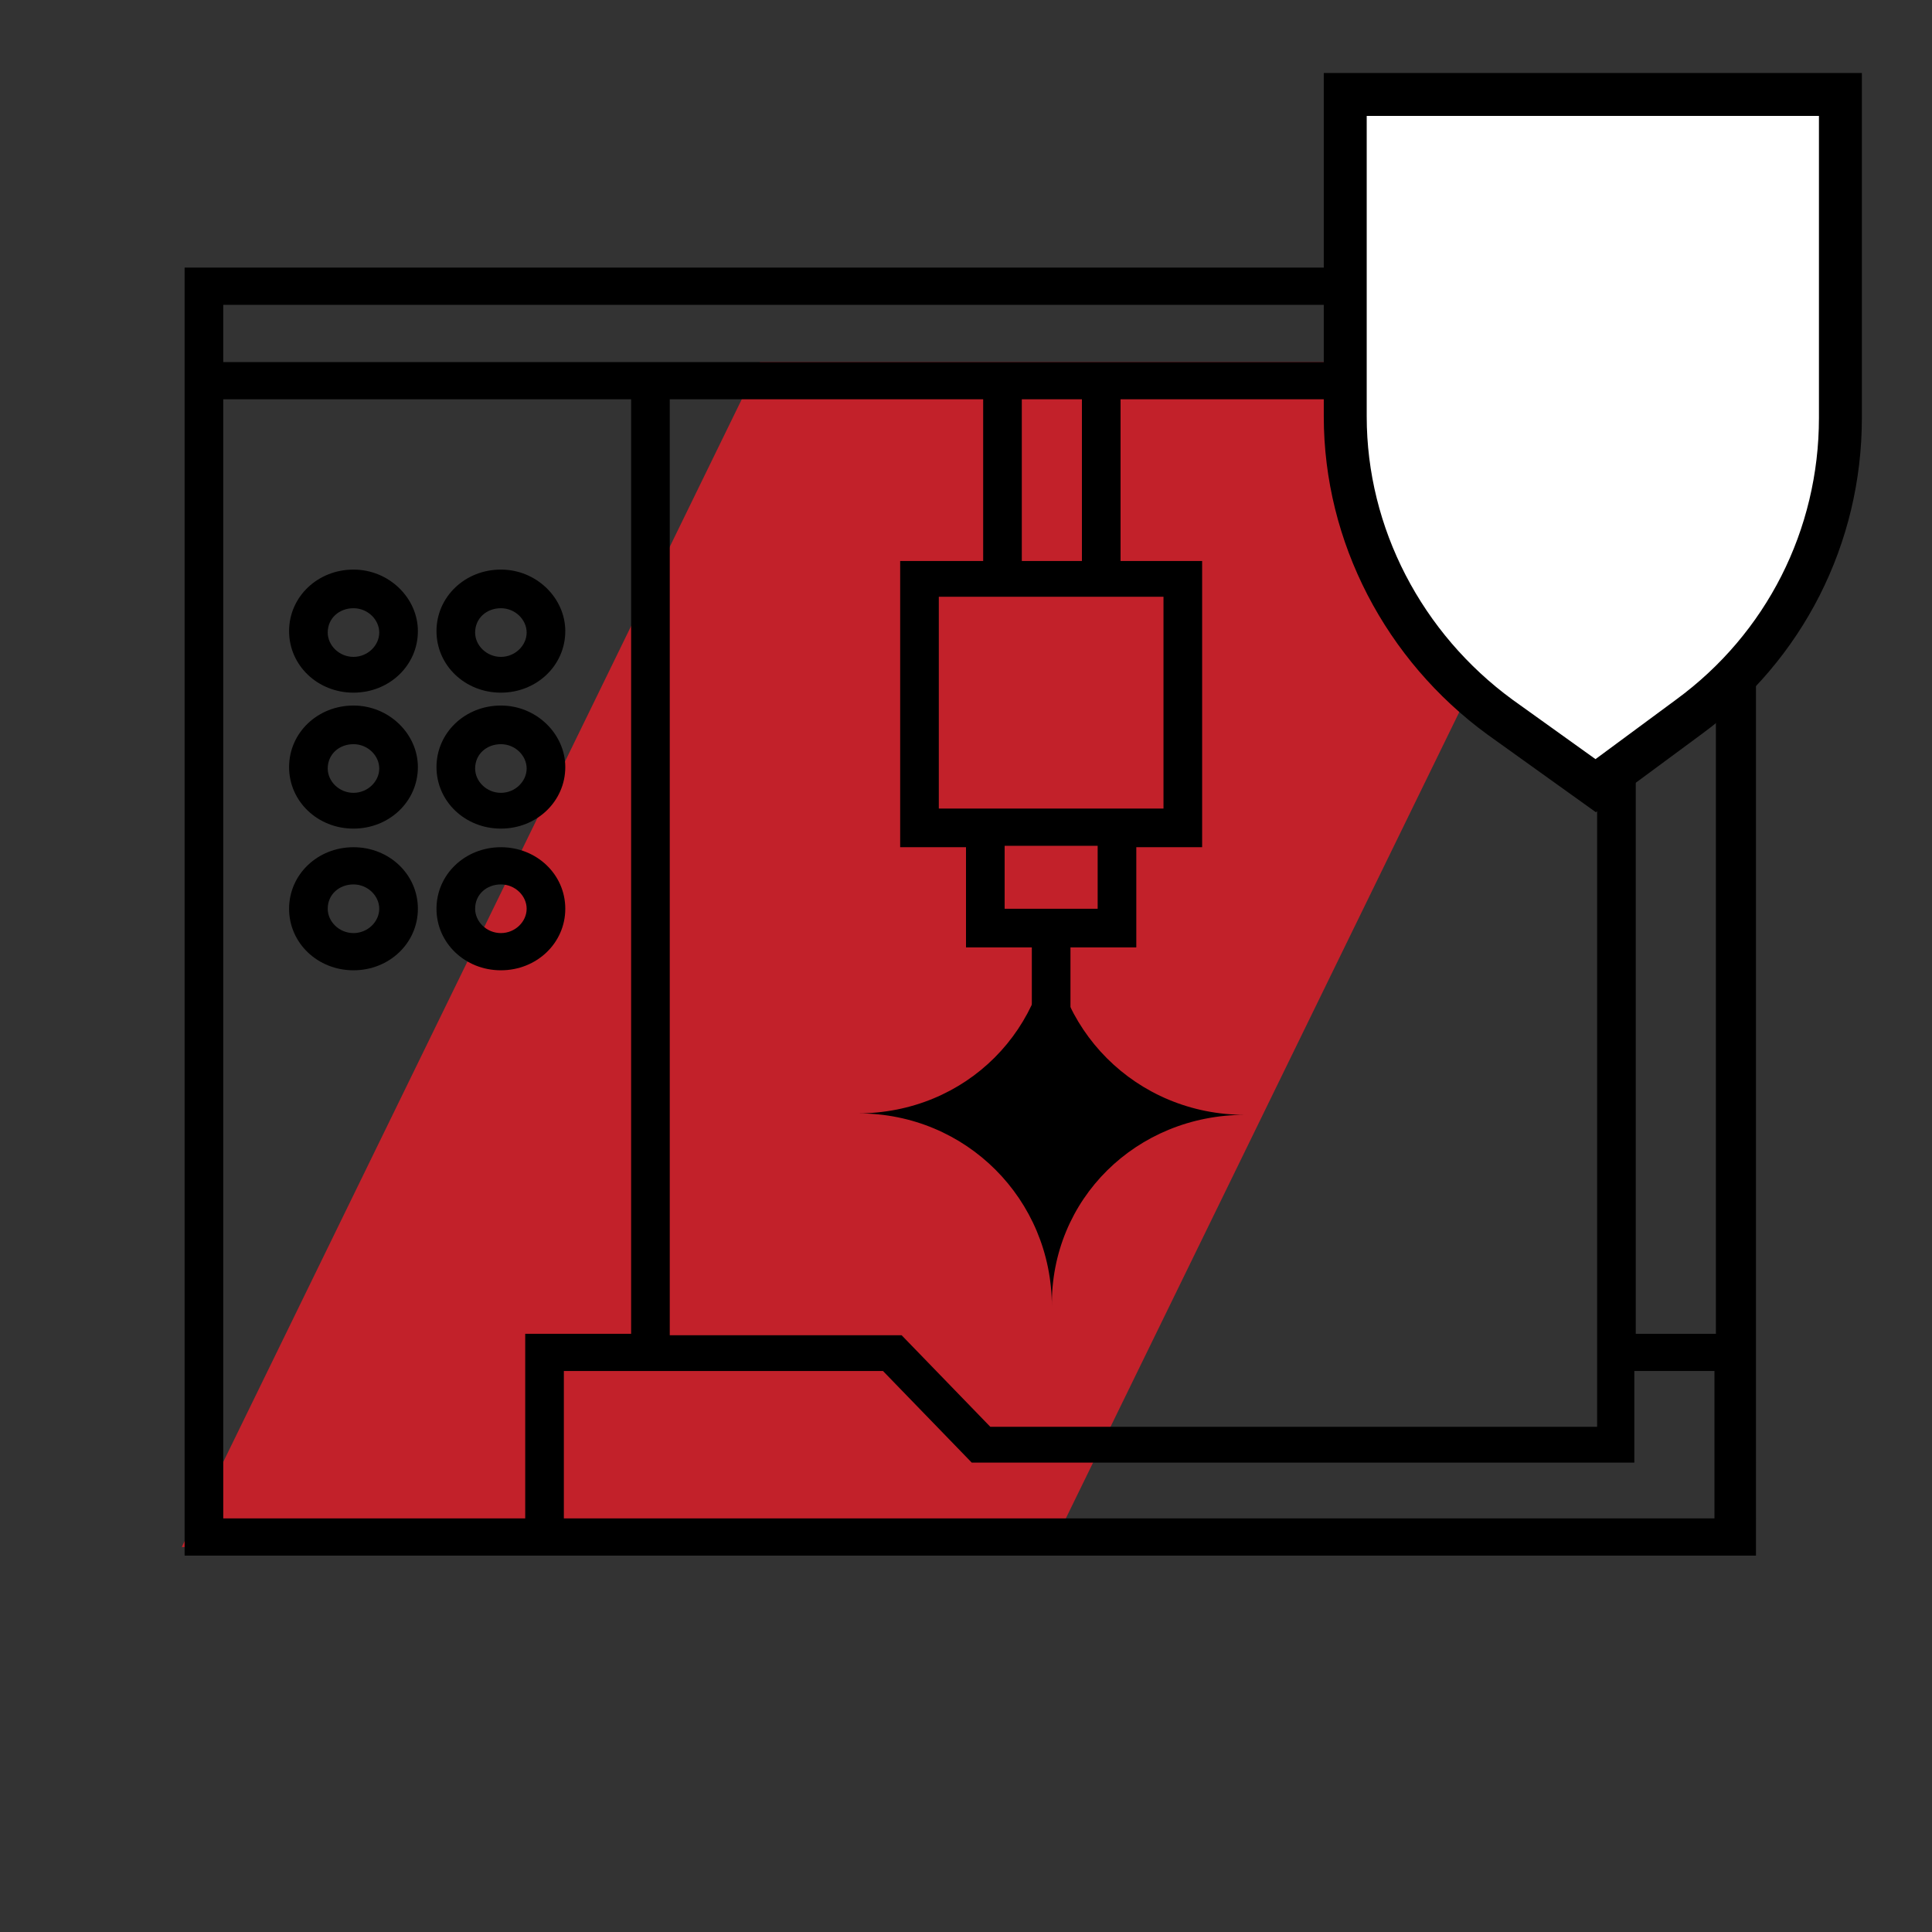
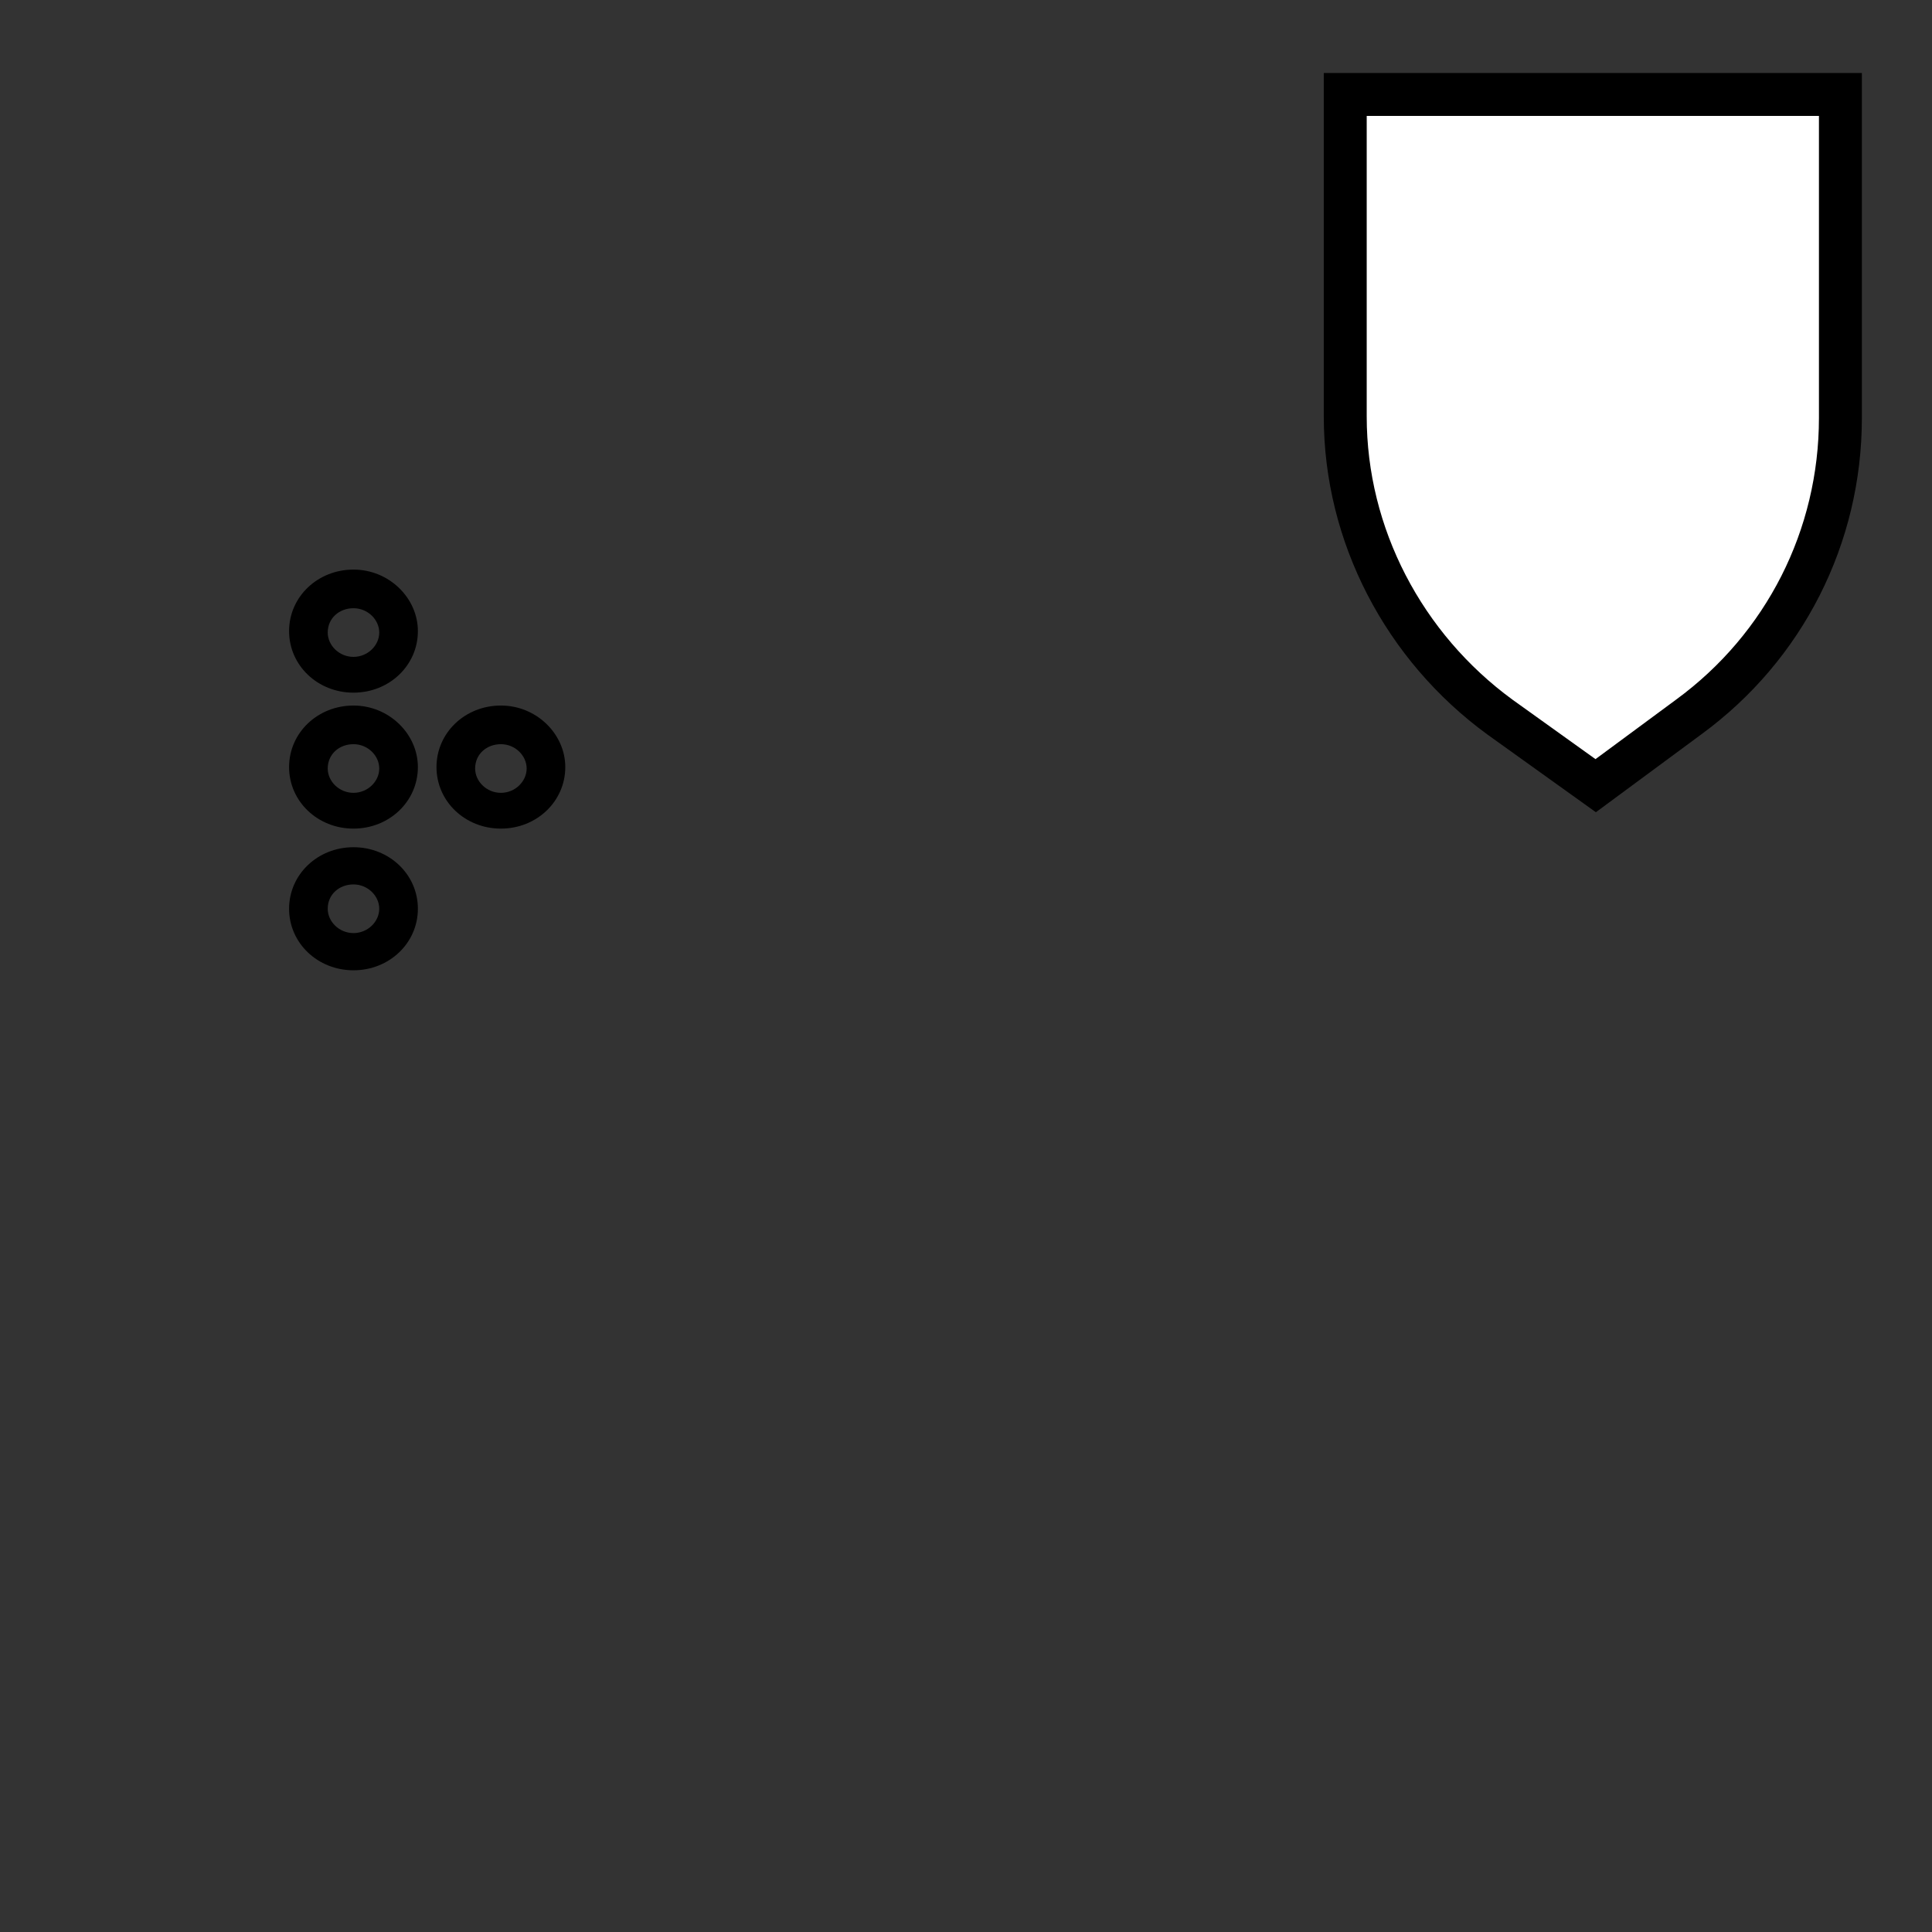
<svg xmlns="http://www.w3.org/2000/svg" version="1.1" id="Layer_1" x="0px" y="0px" viewBox="0 0 135 135" style="enable-background:new 0 0 135 135;" xml:space="preserve">
  <rect x="0" y="0" width="135" height="135" fill="#333333" stroke="none" />
  <style type="text/css"> .st0{fill:#C2212A;} .st1{fill:#FFFFFF;stroke:#000000;stroke-width:3;stroke-miterlimit:10;} </style>
-   <polygon class="st0" points="73.5,108.1 113.9,25.3 53.1,25.3 49,33.7 12.7,108.1 " />
  <g>
-     <path d="M12.9,18.7v6.6v1.3v82.1h23.8h1.4h84.6V94.5v-1.3V18.7H12.9z M36.7,93.2v12.9H15.6V27.9h28.5v65.3 C44.1,93.2,36.7,93.2,36.7,93.2z M119.9,106.1H39.4V95.8h22.3l6.2,6.4h46.3v-6.4h5.6v10.3C119.8,106.1,119.9,106.1,119.9,106.1z M81.3,41.7v14.8H65.6V41.7H81.3z M71.4,39.2V27.9h4.2v11.3H71.4z M76.7,59.1v4.4h-6.5v-4.4H76.7z M68.7,39.2h-5.8v20h4.6v7h4.6 v5.1h2.7v-5.1h4.6v-7H84v-20h-5.7V27.9h33.3v65.3v1.3v5.2H69.2L63,93.3H46.8V27.9h21.9V39.2z M119.9,93.2h-5.6V25.3H45.4H44H15.6 v-4h104.3V93.2z" />
    <path d="M24.7,39.8c-2.5,0-4.5,1.9-4.5,4.3c0,2.4,2,4.3,4.5,4.3s4.5-1.9,4.5-4.3C29.2,41.8,27.2,39.8,24.7,39.8z M24.7,45.9 c-1,0-1.8-0.8-1.8-1.7c0-1,0.8-1.7,1.8-1.7s1.8,0.8,1.8,1.7C26.5,45.1,25.7,45.9,24.7,45.9z" />
-     <path d="M35,39.8c-2.5,0-4.5,1.9-4.5,4.3c0,2.4,2,4.3,4.5,4.3s4.5-1.9,4.5-4.3C39.5,41.8,37.5,39.8,35,39.8z M35,45.9 c-1,0-1.8-0.8-1.8-1.7c0-1,0.8-1.7,1.8-1.7s1.8,0.8,1.8,1.7C36.8,45.1,36,45.9,35,45.9z" />
    <path d="M24.7,49.3c-2.5,0-4.5,1.9-4.5,4.3c0,2.4,2,4.3,4.5,4.3s4.5-1.9,4.5-4.3C29.2,51.3,27.2,49.3,24.7,49.3z M24.7,55.4 c-1,0-1.8-0.8-1.8-1.7c0-1,0.8-1.7,1.8-1.7s1.8,0.8,1.8,1.7C26.5,54.6,25.7,55.4,24.7,55.4z" />
    <path d="M35,49.3c-2.5,0-4.5,1.9-4.5,4.3c0,2.4,2,4.3,4.5,4.3s4.5-1.9,4.5-4.3C39.5,51.3,37.5,49.3,35,49.3z M35,55.4 c-1,0-1.8-0.8-1.8-1.7c0-1,0.8-1.7,1.8-1.7s1.8,0.8,1.8,1.7C36.8,54.6,36,55.4,35,55.4z" />
    <path d="M24.7,59.2c-2.5,0-4.5,1.9-4.5,4.3c0,2.4,2,4.3,4.5,4.3s4.5-1.9,4.5-4.3C29.2,61.1,27.2,59.2,24.7,59.2z M24.7,65.2 c-1,0-1.8-0.8-1.8-1.7c0-1,0.8-1.7,1.8-1.7s1.8,0.8,1.8,1.7C26.5,64.4,25.7,65.2,24.7,65.2z" />
-     <path d="M35,59.2c-2.5,0-4.5,1.9-4.5,4.3c0,2.4,2,4.3,4.5,4.3s4.5-1.9,4.5-4.3C39.5,61.1,37.5,59.2,35,59.2z M35,65.2 c-1,0-1.8-0.8-1.8-1.7c0-1,0.8-1.7,1.8-1.7s1.8,0.8,1.8,1.7C36.8,64.4,36,65.2,35,65.2z" />
  </g>
-   <path d="M87,77.9c-7.6,0-13.6-6-13.6-13.6l0,0c0,7.6-5.9,13.5-13.5,13.5l0,0l0,0l0,0H60c7.5,0,13.5,6,13.5,13.5l0,0l0,0l0,0l0,0 C73.4,83.8,79.4,77.9,87,77.9L87,77.9z" />
  <path class="st1" d="M118,50.1l-6.5,4.8l-6.7-4.8C98.1,45.2,94,37.4,94,29.1V6.6h34.6v22.6C128.6,37.5,124.7,45.2,118,50.1z" />
</svg>